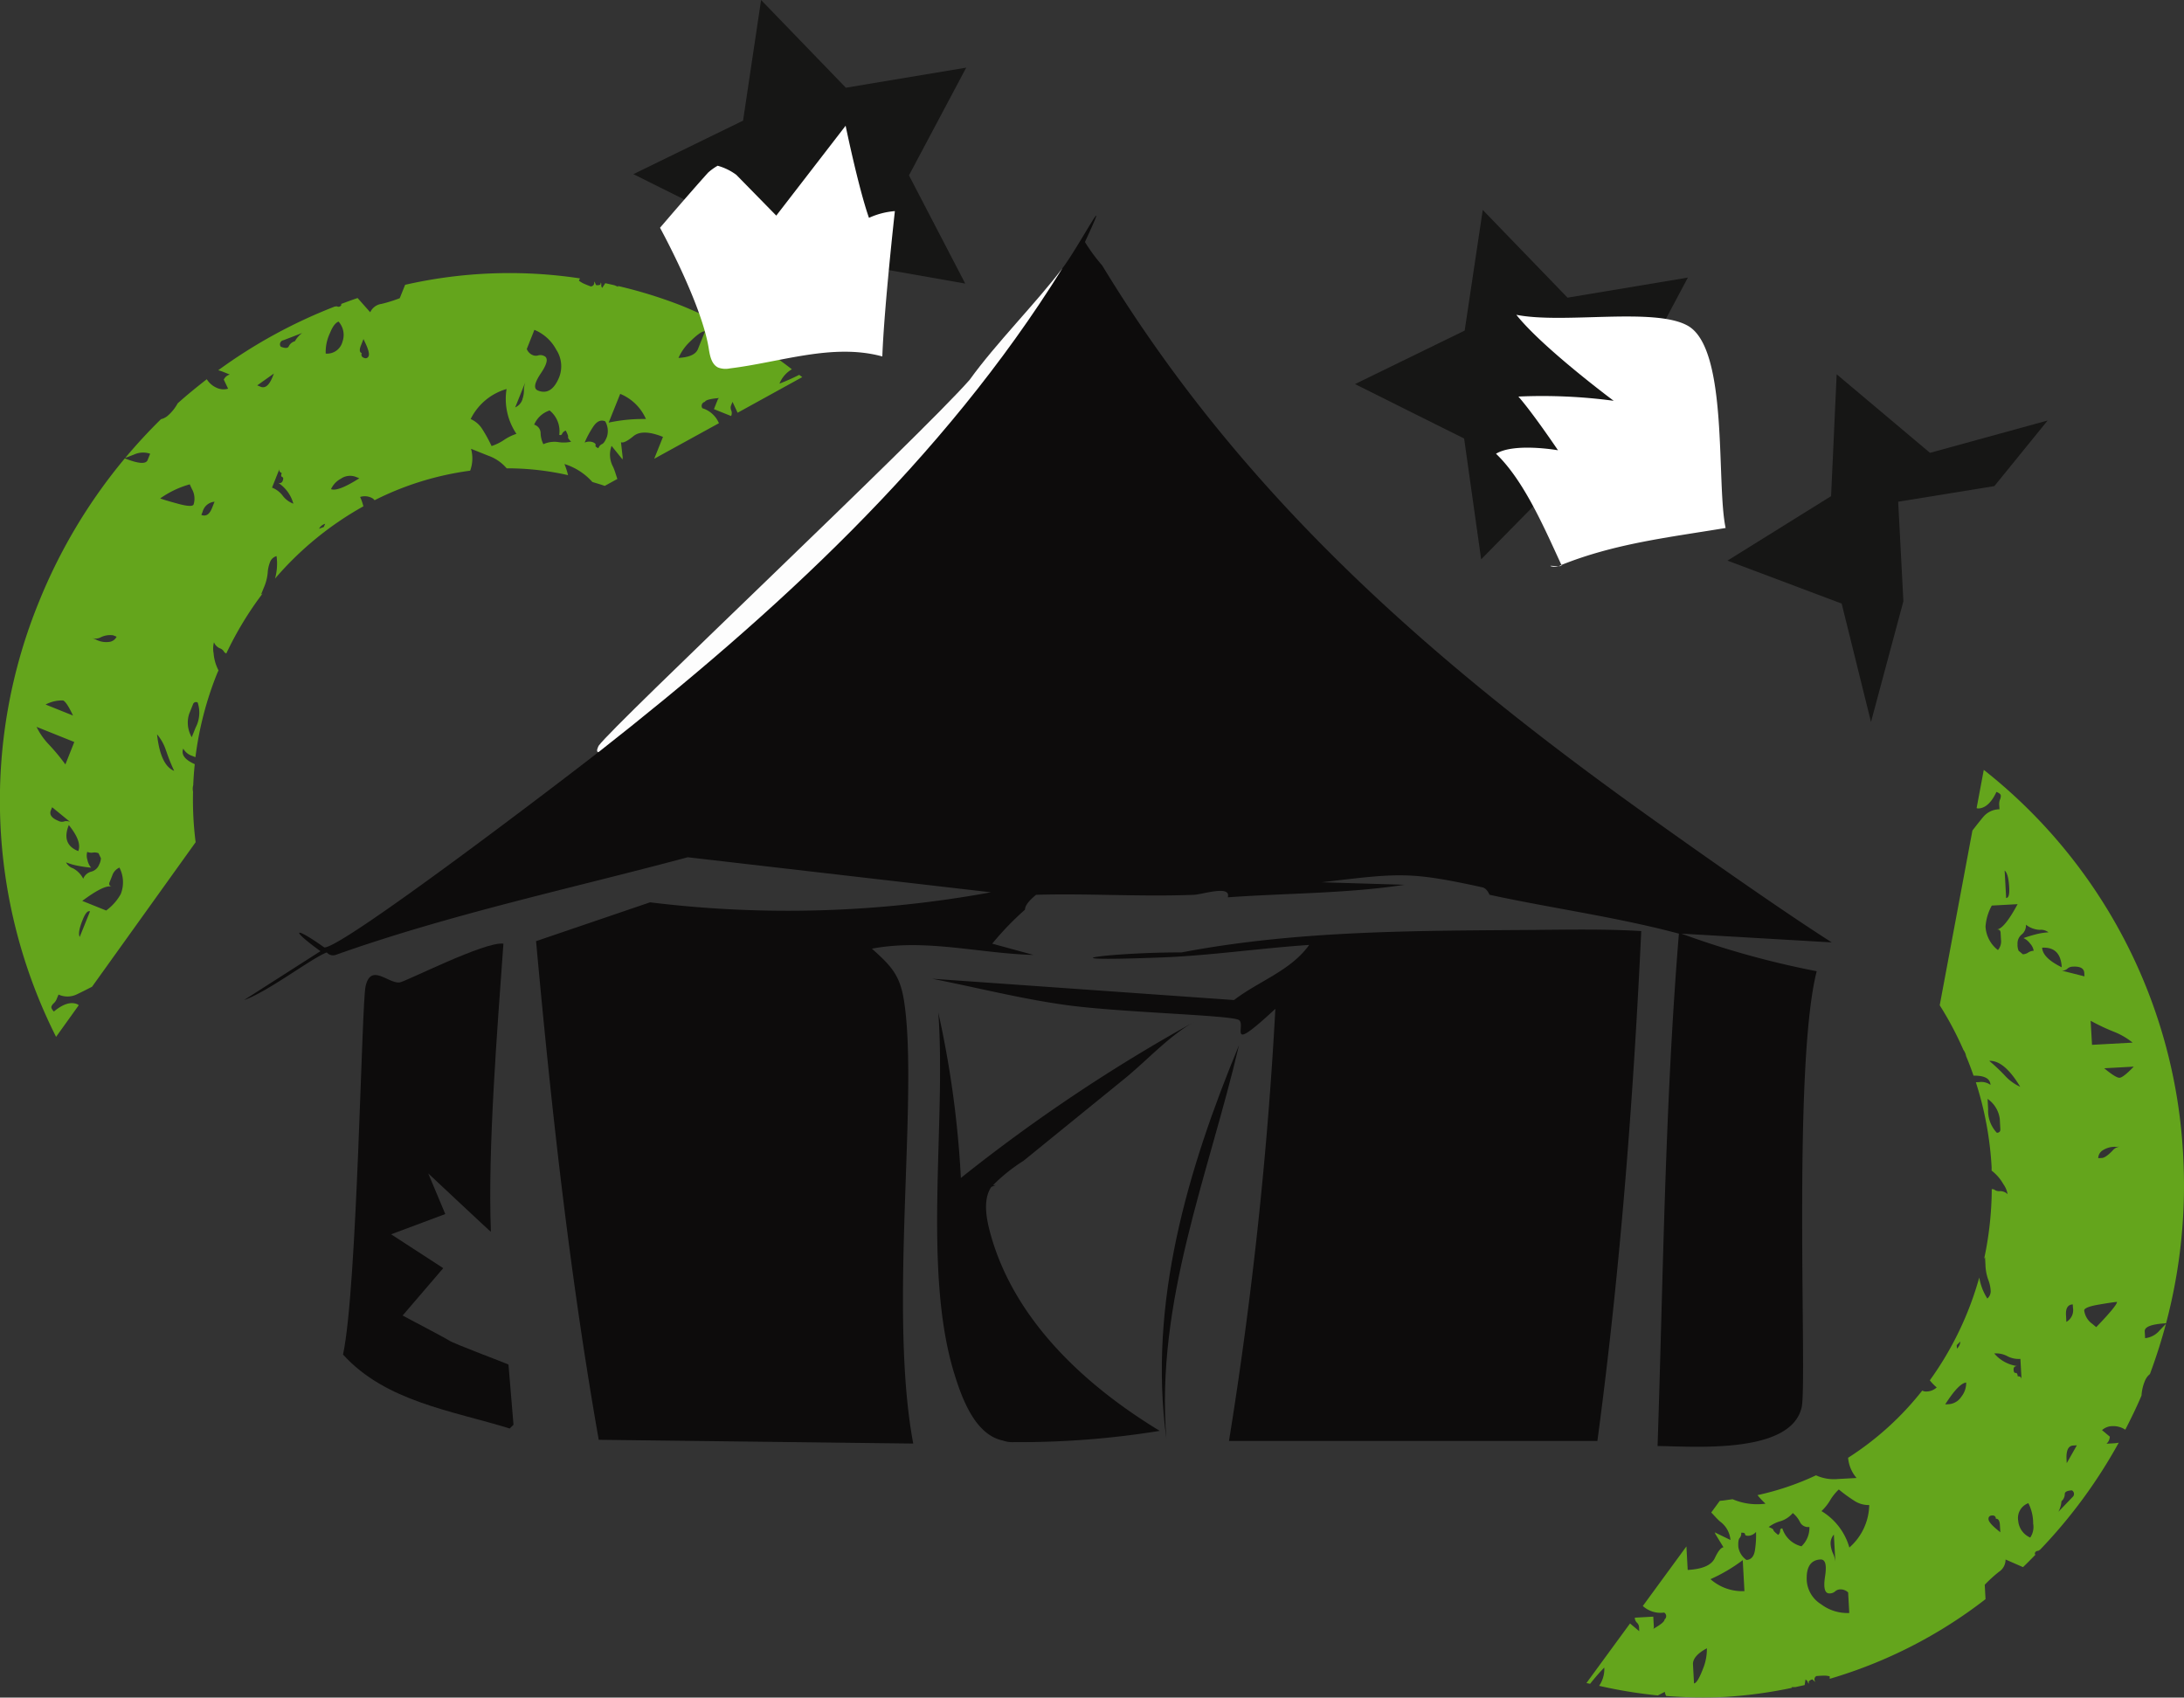
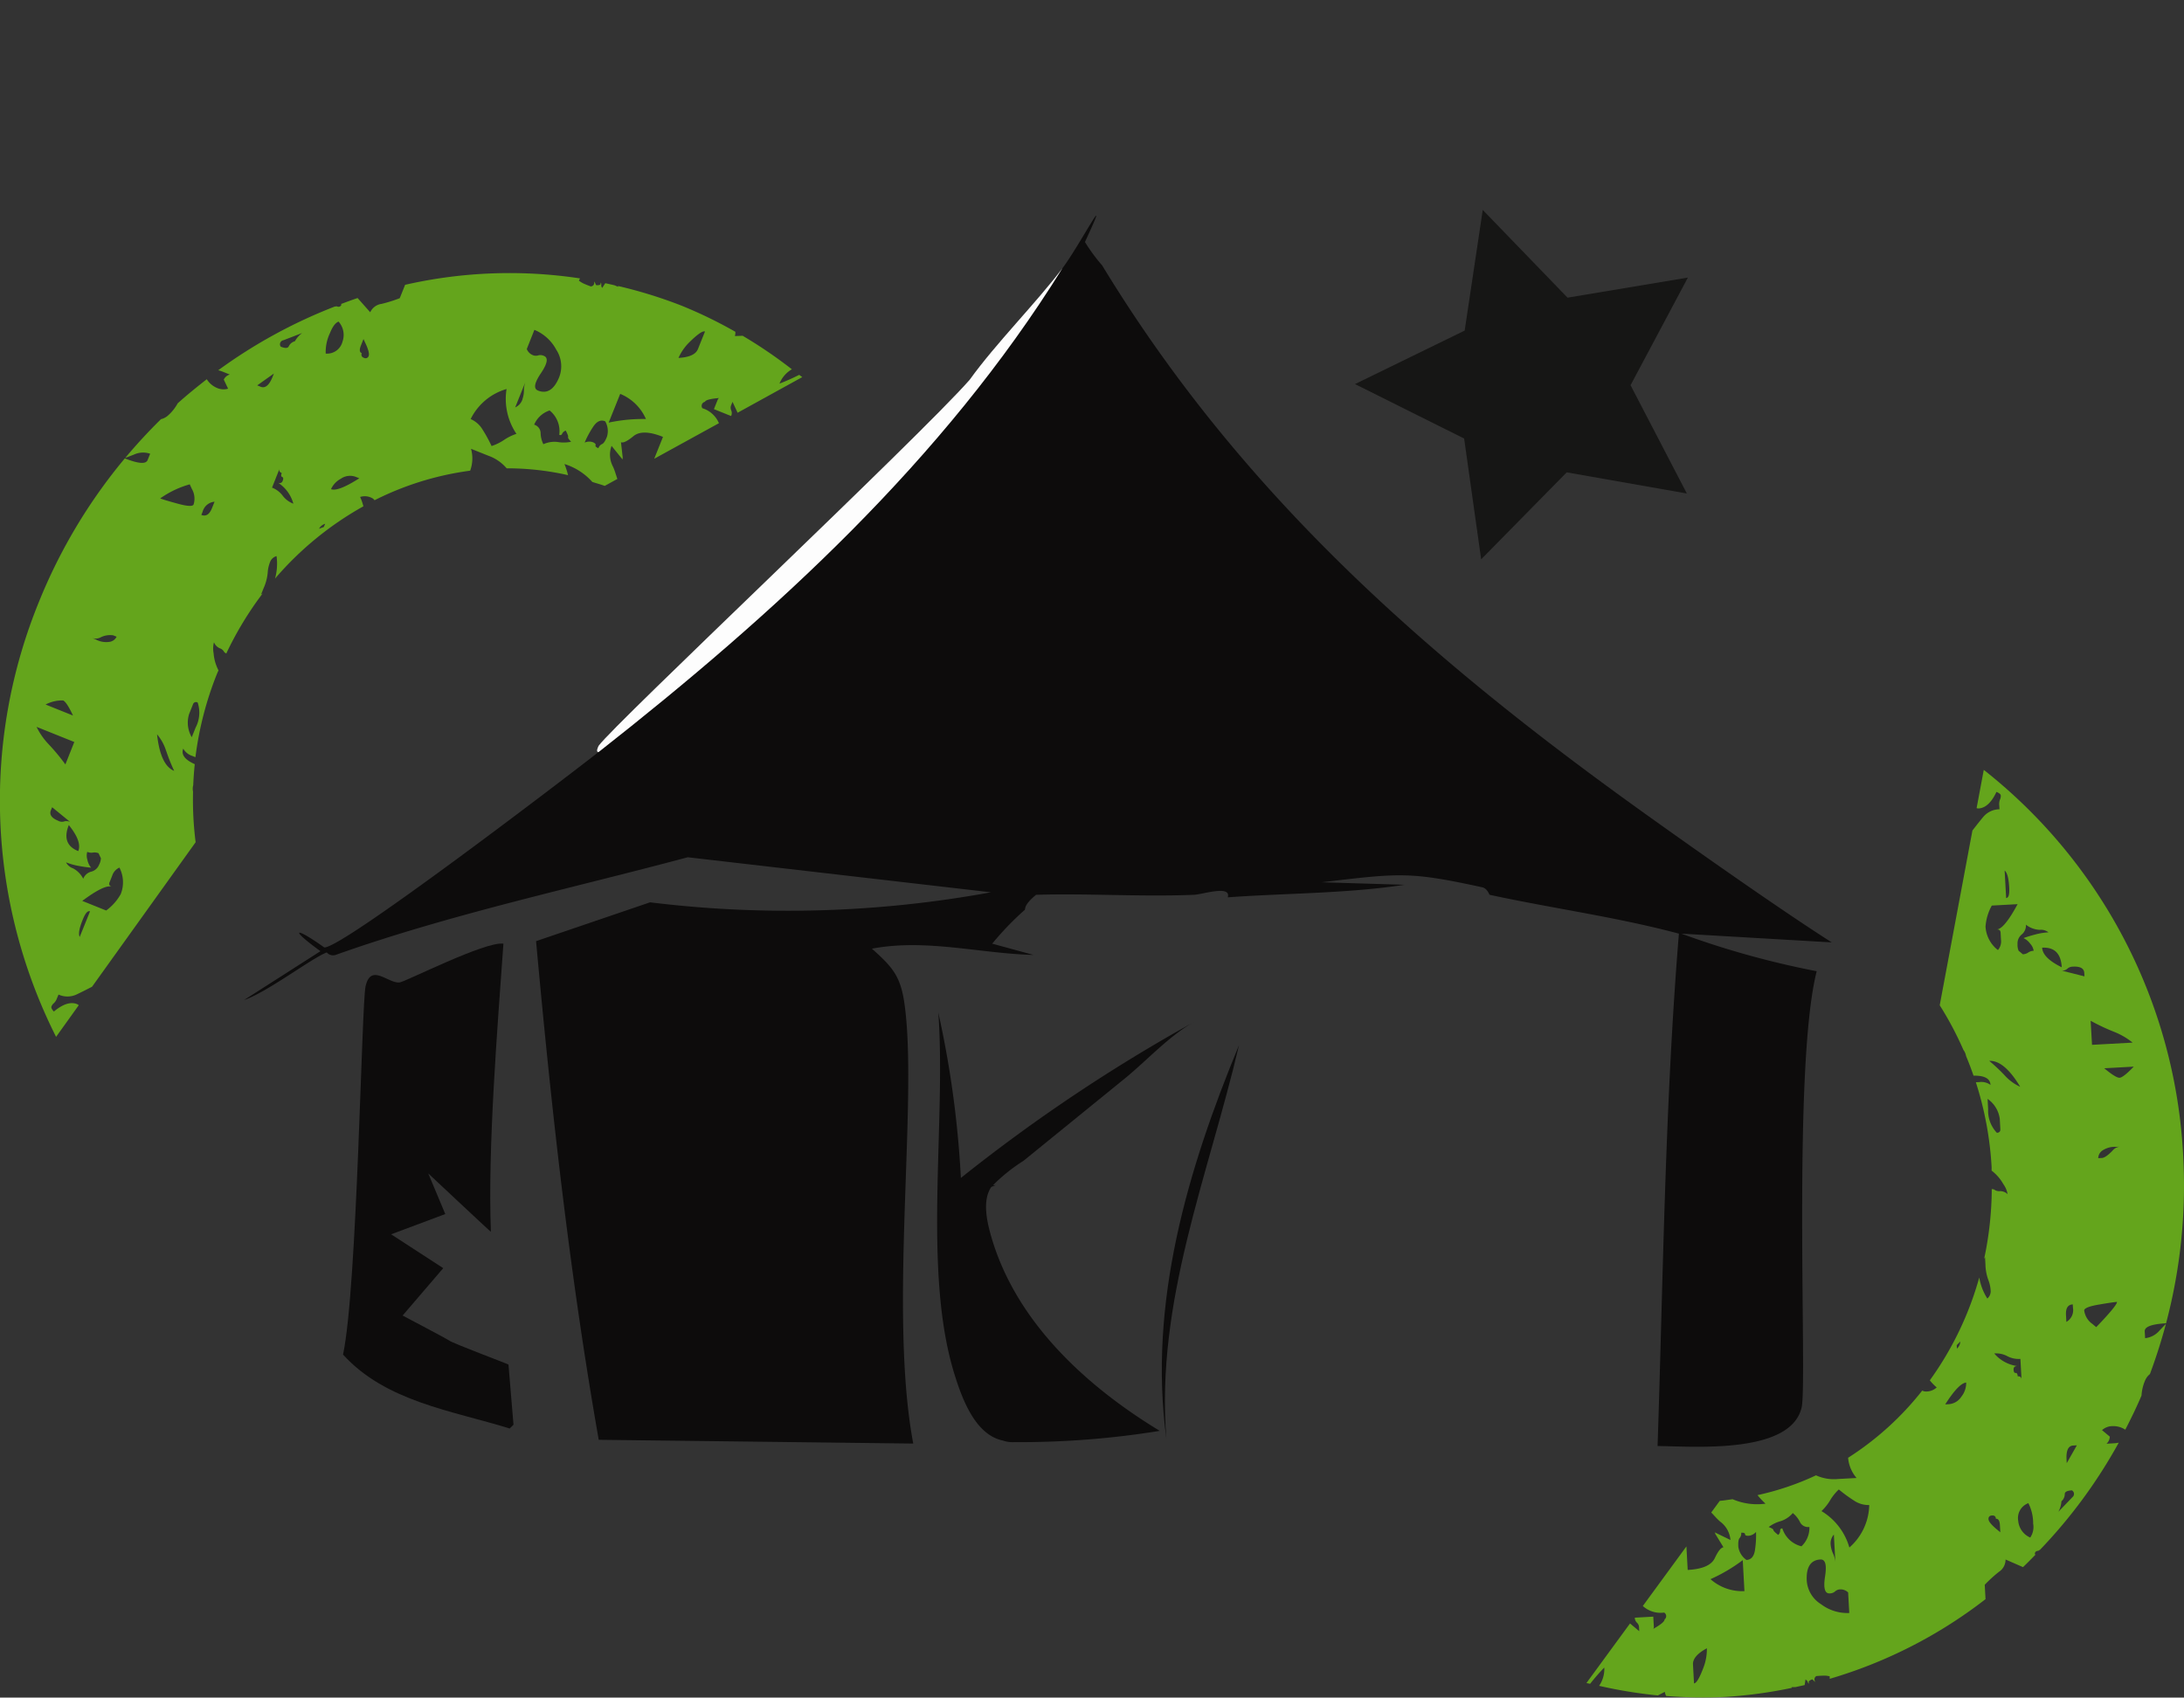
<svg xmlns="http://www.w3.org/2000/svg" width="143.361" height="111.449" viewBox="0 0 143.361 111.449">
  <rect x="0" y="0" width="143.361" height="111.449" fill="#333333" stroke="none" />
  <g id="Raggruppa_1053" data-name="Raggruppa 1053" transform="translate(0 0)">
    <path id="Tracciato_2809" data-name="Tracciato 2809" d="M3.681,66.913l1.488-2.077a.551.551,0,0,0-.106-.071q-.638-.257-1.526.486c-.139-.146-.19-.258-.157-.338a.527.527,0,0,1,.156-.211.823.823,0,0,0,.206-.329l.1-.237a1.41,1.41,0,0,0,1.184-.006c.293-.138.638-.312,1.016-.507l6.8-9.488a22.024,22.024,0,0,1-.17-3.315.929.929,0,0,1,.012-.434q.029-.686.1-1.376c-.651-.29-.91-.63-.754-1.02a1.033,1.033,0,0,0,.592.479l.207.083a22.1,22.1,0,0,1,1.424-5.5c.027-.067.062-.13.09-.2a2.915,2.915,0,0,1-.322-1.124,1.616,1.616,0,0,1,.025-.721.719.719,0,0,0,.368.39.522.522,0,0,1,.3.242c.021.045.094.073.138.109a22.325,22.325,0,0,1,2.387-3.944c-.035.017-.058.046-.1.061l.168-.417a3.172,3.172,0,0,0,.264-.989,2.254,2.254,0,0,1,.182-.78.64.64,0,0,1,.4-.329,3.642,3.642,0,0,1-.1,1.478,21.3,21.3,0,0,1,5.8-4.746,3.366,3.366,0,0,0-.215-.615,1.025,1.025,0,0,1,.76.06.5.5,0,0,1,.19.155,19.652,19.652,0,0,1,6.274-1.94h0a2.341,2.341,0,0,0,.057-1.437l1.123.45a2.817,2.817,0,0,1,1.216.833,18.024,18.024,0,0,1,4.03.448,5.165,5.165,0,0,0-.237-.731,4.057,4.057,0,0,1,1.83,1.177c.27.089.544.158.813.26l.831-.457c-.093-.264-.163-.539-.28-.793a1.665,1.665,0,0,1-.1-1.377l.727.9a.225.225,0,0,1,.005-.121l-.115-1.018c.149.06.421-.073.818-.4s1.041-.312,1.939.048l-.575,1.436,4.248-2.335a1.737,1.737,0,0,0-1.088-.984.273.273,0,0,1,.169-.42c.049-.123.368-.2.932-.248a.212.212,0,0,0-.089.1l-.169.42-.083.208.675.272.452.181a.452.452,0,0,0,.012-.36A.437.437,0,0,1,48,25.431l.084-.208c.139.3.246.527.335.715L52.66,23.6c-.063-.051-.133-.1-.2-.149a13.83,13.83,0,0,1-1.294.575,1.92,1.92,0,0,1,.813-.941,30.6,30.6,0,0,0-3.229-2.2c-.169.007-.323.011-.51.021a.934.934,0,0,0,.032-.282,29.541,29.541,0,0,0-3.512-1.707,30.23,30.23,0,0,0-4.193-1.3l.009.053-.238-.1c-.2-.047-.405-.094-.607-.137l-.2.309a.286.286,0,0,1-.064-.21.126.126,0,0,0-.052-.139l.011.072c.006.047-.033.079-.119.094-.13.02-.2.006-.205-.042a.618.618,0,0,0-.1-.2c.028.191-.045.3-.217.33-.187-.068-.339-.129-.457-.183a1.467,1.467,0,0,1-.328-.2l.071-.146a30.876,30.876,0,0,0-11.478.421l-.353.879a9.307,9.307,0,0,1-1.193.374.956.956,0,0,0-.745.55l-.828-.934c-.374.124-.742.264-1.112.4l.057.024a.209.209,0,0,1-.311.117.866.866,0,0,1-.132.017,33.467,33.467,0,0,0-7.65,4.183,2.758,2.758,0,0,1,.308.1l.448.18a.646.646,0,0,0-.393.33l.283.6a1.05,1.05,0,0,1-.759-.063,1.426,1.426,0,0,1-.638-.558c-.651.507-1.293,1.026-1.911,1.582a2.942,2.942,0,0,1-.683.84,1.066,1.066,0,0,1-.413.2q-1.23,1.208-2.35,2.546l.572-.219a1.428,1.428,0,0,1,1.066-.057l-.167.417c-.112.278-.609.238-1.495-.113a35.326,35.326,0,0,0-5.643,9.432A34.482,34.482,0,0,0,3.681,66.913m41.5-45.533c.578-.578.942-.836,1.095-.774l-.462,1.151c-.141.351-.569.543-1.278.582a3.437,3.437,0,0,1,.645-.959M40.711,24.7A3.137,3.137,0,0,1,42.4,26.35a10.854,10.854,0,0,0-2.446.236Zm-1.8,2.2c.243-.39.511-.525.814-.4a1.268,1.268,0,0,1,.115,1.018c-.113.282-.222.442-.323.477a.453.453,0,0,0-.236.27c-.154-.061-.215-.124-.187-.194s-.032-.136-.182-.2a.744.744,0,0,0-.535.027,6.192,6.192,0,0,1,.533-1m-2.835-1.112a1.746,1.746,0,0,1,.636,1.6.128.128,0,0,0,.191-.074.383.383,0,0,1,.239-.2l.086.183c.057.123.079.205.062.248s.046.142.2.3a2.342,2.342,0,0,1-.884.016,1.752,1.752,0,0,0-.937.145,1.763,1.763,0,0,1-.182-.742.585.585,0,0,0-.423-.541,1.661,1.661,0,0,1,1.015-.932m-1-5.293A2.865,2.865,0,0,1,36.514,21.8a1.98,1.98,0,0,1,.2,1.782c-.337.841-.806,1.136-1.4.9-.307-.123-.238-.5.191-1.136s.5-1.019.2-1.139a.526.526,0,0,0-.378-.033.519.519,0,0,1-.381-.03.715.715,0,0,1-.367-.389Zm-.78,4.554a.881.881,0,0,1-.48.538l.674-1.679a1.662,1.662,0,0,0-.1.569,1.751,1.751,0,0,1-.1.572m-1.041-.664a4.1,4.1,0,0,0,.649,2.938,3.24,3.24,0,0,0-.814.4,3.215,3.215,0,0,1-.818.4,9.81,9.81,0,0,0-.6-1.095,1.7,1.7,0,0,0-.773-.676,3.8,3.8,0,0,1,2.36-1.973m-12,9.059-.311.117a.629.629,0,0,1,.4-.325Zm1.148-3.189a1.068,1.068,0,0,1,.957-.1l.225.09c-.937.6-1.557.835-1.855.715a1.45,1.45,0,0,1,.674-.7M23.86,21.1l.14.3c.185.4.253.675.2.809a.21.21,0,0,1-.312.121.207.207,0,0,1-.139-.3c-.153-.061-.17-.226-.057-.507ZM5.233,60.352c-.1-.2-.029-.575.2-1.139.168-.417.323-.6.476-.539Zm7.435-15.269a.206.206,0,0,1,.307-.119,2.108,2.108,0,0,1-.136,1.648l-.252.629a1.892,1.892,0,0,1-.171-1.529Zm5.888-13.7a1.6,1.6,0,0,0-.7-.528l.5-1.257c-.058.142-.01.238.14.3-.058.142-.05.226.029.258s.086.114.03.253a.208.208,0,0,1-.311.118,2.38,2.38,0,0,1,1.012,1.382,1.571,1.571,0,0,1-.7-.524m3.67-11.428a1.317,1.317,0,0,1,.254,1.319,1.041,1.041,0,0,1-1.1.778,2.9,2.9,0,0,1,.28-1.347c.169-.42.351-.67.561-.751M10.913,48.151a11.752,11.752,0,0,0,.521,1.3c-.6-.242-.978-1.038-1.125-2.4a3.109,3.109,0,0,1,.6,1.1M18.6,21.18l1.235-.476a1.666,1.666,0,0,0-.476.539.626.626,0,0,0-.4.325c-.057.142-.234.152-.532.032a.269.269,0,0,1,.169-.42m-.617,2.184-.084.212c-.225.56-.485.777-.788.656l-.223-.09ZM13.3,32.438a.888.888,0,0,1,.784-.658l-.167.417c-.169.42-.4.569-.7.449Zm-.846-1.8.14.3a1.284,1.284,0,0,1,.114,1.022c-.056.139-.4.123-1.028-.048s-1.019-.29-1.164-.349a6.269,6.269,0,0,1,1.938-.924M4.143,44.827c.149.061.368.39.65.991l-1.8-.723a2.31,2.31,0,0,1,1.151-.268m.148,4.2a13.562,13.562,0,0,0-1.055-1.277A4.571,4.571,0,0,1,2.4,46.561l2.477.994Zm2.97-8.06a1.442,1.442,0,0,1-.984-.149l-.225-.09a.711.711,0,0,0,.532-.032,1.37,1.37,0,0,1,.842-.145l.228.091a.628.628,0,0,1-.395.325M3.845,52.737c-.451-.181-.619-.411-.507-.692l.083-.208L4.6,52.8a.542.542,0,0,0-.378-.033.509.509,0,0,1-.381-.029m.676.27c.581.722.79,1.289.621,1.71-.754-.3-.958-.872-.621-1.71m.948,3.526a1.594,1.594,0,0,0-.672-.686.8.8,0,0,1-.458-.391,4.264,4.264,0,0,0,.854.238c.312.057.575.093.792.11a1.116,1.116,0,0,1-.242-.512.887.887,0,0,1-.012-.525.673.673,0,0,0,.373.047.669.669,0,0,1,.371.045c.078.171.129.277.152.321a.977.977,0,0,1-.115.421.753.753,0,0,1-.522.466.764.764,0,0,0-.522.466m1.87.525c-.153-.062-.2-.159-.14-.3l.169-.42a.874.874,0,0,1,.476-.539,2.1,2.1,0,0,1,.086,1.741,3.347,3.347,0,0,1-.956,1.077L5.4,57.987c.989-.737,1.638-1.049,1.94-.928" transform="translate(0 1.159)" fill="#64a51c" />
    <path id="Tracciato_2810" data-name="Tracciato 2810" d="M123.484,47.279l-.47,2.511a.549.549,0,0,0,.126.019q.686-.037,1.177-1.086c.188.075.281.154.285.241a.55.55,0,0,1-.052.257.841.841,0,0,0-.049.386l.015.256a1.411,1.411,0,0,0-1.07.506c-.206.248-.446.553-.706.888l-2.147,11.473a21.893,21.893,0,0,1,1.556,2.932.929.929,0,0,1,.173.4q.265.635.491,1.29c.713-.013,1.092.186,1.114.606a1.034,1.034,0,0,0-.739-.185l-.223.013A22.116,22.116,0,0,1,124,73.368c0,.074,0,.144,0,.218a2.916,2.916,0,0,1,.767.882,1.614,1.614,0,0,1,.282.663.716.716,0,0,0-.5-.2.53.53,0,0,1-.369-.094c-.04-.033-.115-.027-.171-.042a22.368,22.368,0,0,1-.5,4.583c.025-.03.032-.066.06-.1l.025.449a3.167,3.167,0,0,0,.179,1.007,2.3,2.3,0,0,1,.166.785.636.636,0,0,1-.22.465,3.653,3.653,0,0,1-.53-1.382,21.292,21.292,0,0,1-3.246,6.752,3.264,3.264,0,0,0,.453.466,1.024,1.024,0,0,1-.713.268.509.509,0,0,1-.238-.061,19.615,19.615,0,0,1-4.866,4.411h0a2.335,2.335,0,0,0,.556,1.327l-1.208.066a2.819,2.819,0,0,1-1.454-.241,18.022,18.022,0,0,1-3.841,1.3,5.113,5.113,0,0,0,.525.561,4.069,4.069,0,0,1-2.157-.292c-.282.034-.559.087-.845.107l-.56.765c.2.2.375.42.59.6a1.672,1.672,0,0,1,.672,1.206l-1.039-.507a.216.216,0,0,1,.047.111l.535.875c-.16.009-.351.244-.571.71s-.811.723-1.779.776l-.084-1.545-2.862,3.912a1.731,1.731,0,0,0,1.4.432.272.272,0,0,1,.026.451c.006.133-.248.341-.741.62a.217.217,0,0,0,.04-.127l-.026-.452-.012-.225-.727.041-.485.027a.451.451,0,0,0,.141.33.436.436,0,0,1,.137.333l.012.225c-.253-.215-.445-.374-.605-.507l-2.86,3.909c.079.02.16.033.241.052a13.729,13.729,0,0,1,.929-1.068,1.924,1.924,0,0,1-.339,1.2,30.782,30.782,0,0,0,3.856.631c.151-.078.289-.146.454-.235a.983.983,0,0,0,.089.269,29.675,29.675,0,0,0,3.906.062,30.157,30.157,0,0,0,4.349-.594l-.03-.045.261-.005q.3-.064.608-.133l.053-.367c.089.057.139.111.146.163a.128.128,0,0,0,.106.1L112,107.2c-.027-.041,0-.087.067-.136.109-.074.176-.09.2-.049a.619.619,0,0,0,.173.144.249.249,0,0,1,.057-.39c.2-.017.361-.027.491-.028a1.5,1.5,0,0,1,.384.046v.163A30.849,30.849,0,0,0,123.6,101.72l-.052-.945a9.441,9.441,0,0,1,.924-.844.956.956,0,0,0,.443-.814l1.145.5c.287-.27.561-.553.837-.835l-.061,0c-.007-.149.073-.229.233-.237a.834.834,0,0,1,.112-.071,33.442,33.442,0,0,0,5.163-7.026,2.55,2.55,0,0,1-.321.04l-.482.027a.644.644,0,0,0,.216-.465l-.51-.427a1.043,1.043,0,0,1,.714-.263,1.427,1.427,0,0,1,.814.235c.376-.734.739-1.476,1.064-2.242a2.925,2.925,0,0,1,.263-1.05,1.062,1.062,0,0,1,.289-.359q.6-1.613,1.052-3.3l-.424.442a1.435,1.435,0,0,1-.943.5l-.025-.449c-.017-.3.451-.474,1.4-.529a35.306,35.306,0,0,0,1.126-10.932,34.48,34.48,0,0,0-13.091-25.4M105.13,106.087c-.28.769-.5,1.156-.665,1.164-.025-.448-.047-.865-.068-1.238s.287-.734.912-1.068a3.427,3.427,0,0,1-.179,1.142m2.645-4.894a3.145,3.145,0,0,1-2.229-.785,10.821,10.821,0,0,0,2.118-1.249Zm.7-2.757c-.056.458-.242.693-.567.71a1.269,1.269,0,0,1-.536-.873c-.016-.3.015-.494.091-.569a.454.454,0,0,0,.1-.345c.165-.01.247.021.251.1s.087.109.247.1a.751.751,0,0,0,.474-.251,6.274,6.274,0,0,1-.061,1.131m3.04-.19a1.747,1.747,0,0,1-1.251-1.176c-.1.005-.148.053-.143.148a.381.381,0,0,1-.132.282l-.155-.129c-.1-.088-.158-.153-.161-.2s-.1-.11-.306-.19a2.343,2.343,0,0,1,.794-.388,1.743,1.743,0,0,0,.788-.528,1.748,1.748,0,0,1,.478.6.583.583,0,0,0,.613.311,1.658,1.658,0,0,1-.525,1.274m3.142,4.375a2.863,2.863,0,0,1-1.853-.576,1.982,1.982,0,0,1-.937-1.53c-.049-.9.251-1.371.894-1.406.329-.018.426.351.307,1.111s-.018,1.133.3,1.115a.53.53,0,0,0,.357-.129.516.516,0,0,1,.357-.135.723.723,0,0,1,.5.2Zm-1.219-4.457a.881.881,0,0,1,.207-.69l.1,1.8a1.648,1.648,0,0,0-.154-.555,1.8,1.8,0,0,1-.153-.56m1.224.161a4.1,4.1,0,0,0-1.829-2.388,3.283,3.283,0,0,0,.567-.71,3.257,3.257,0,0,1,.571-.71,9.763,9.763,0,0,0,1.01.738,1.707,1.707,0,0,0,.986.285,3.8,3.8,0,0,1-1.3,2.785m7.043-13.282.233-.238a.631.631,0,0,1-.22.462Zm.309,3.375a1.07,1.07,0,0,1-.824.5l-.241.014q.895-1.4,1.378-1.433a1.453,1.453,0,0,1-.313.921m2.553,8.908-.253-.211c-.338-.285-.515-.5-.523-.65s.072-.232.232-.242.245.062.253.215c.165-.009.249.133.266.435Zm.283-43.445c.173.14.269.51.3,1.115.026.449-.037.681-.2.69Zm-.281,16.981c.007.145-.064.229-.229.237a2.109,2.109,0,0,1-.573-1.55l-.036-.677a1.893,1.893,0,0,1,.8,1.313Zm.454,14.9a1.6,1.6,0,0,0,.862.181l.075,1.354c-.009-.154-.093-.22-.253-.211-.009-.154-.05-.227-.135-.221s-.127-.068-.135-.218.072-.229.232-.237a2.382,2.382,0,0,1-1.5-.824,1.554,1.554,0,0,1,.856.177m1.506,11.909a1.314,1.314,0,0,1-.788-1.089,1.041,1.041,0,0,1,.664-1.169,2.9,2.9,0,0,1,.315,1.34,1.237,1.237,0,0,1-.191.918m-1.668-30.333a11.394,11.394,0,0,0-1.023-.961c.647-.036,1.326.526,2.033,1.7a3.107,3.107,0,0,1-1.01-.738M129.3,95.03l-.918.954a1.658,1.658,0,0,0,.2-.69.633.633,0,0,0,.22-.462c-.009-.153.148-.236.468-.254a.269.269,0,0,1,.026.452m-.365-2.24-.013-.228c-.033-.6.111-.91.436-.928l.241-.013Zm.408-10.2a.886.886,0,0,1-.432.927l-.025-.448c-.025-.452.124-.685.445-.7Zm1.528,1.273-.253-.212a1.286,1.286,0,0,1-.536-.878c-.009-.149.311-.281.953-.391s1.047-.168,1.2-.176c.009.145-.444.7-1.365,1.657M132.4,67.489c-.16.009-.5-.2-1.008-.623l1.938-.107c-.461.479-.77.721-.93.73M130.5,63.748a13.693,13.693,0,0,0,1.5.71,4.654,4.654,0,0,1,1.255.724l-2.665.146Zm.716,8.559a1.448,1.448,0,0,1,.955-.281l.241-.013a.713.713,0,0,0-.469.254c-.3.316-.541.479-.7.488l-.245.014a.627.627,0,0,1,.22-.462M129.33,60.194c.485-.027.734.11.751.413l.013.225-1.478-.373a.541.541,0,0,0,.357-.129.513.513,0,0,1,.357-.135m-.727.041c-.832-.408-1.262-.834-1.286-1.286.81-.045,1.237.385,1.286,1.286m-2.351-2.795a1.586,1.586,0,0,0,.9.338.794.794,0,0,1,.581.163,4.263,4.263,0,0,0-.876.143c-.306.081-.56.159-.764.236a1.121,1.121,0,0,1,.436.361.888.888,0,0,1,.232.47.672.672,0,0,0-.357.115.659.659,0,0,1-.356.115c-.143-.121-.235-.2-.273-.226a.958.958,0,0,1-.074-.43.755.755,0,0,1,.275-.644.763.763,0,0,0,.276-.644m-1.916.315c.165-.009.245.061.253.211l.025.452a.878.878,0,0,1-.2.69,2.1,2.1,0,0,1-.814-1.541,3.318,3.318,0,0,1,.412-1.38l1.693-.093c-.585,1.086-1.041,1.643-1.366,1.661" transform="translate(6.733 3.268)" fill="#64a51c" />
    <path id="Tracciato_2811" data-name="Tracciato 2811" d="M71.33,16.539c9.171,15.078,21.511,25.879,35.7,36.026,3.312,2.37,8.889,6.3,12.173,8.389l-9.871-.575a57.383,57.383,0,0,0,8.883,2.468c-1.6,6.281-.615,26.979-.986,28.623-.707,3.126-7.156,2.564-9.459,2.55.373-11.214.481-22.456,1.4-33.64-4.083-1.091-8.3-1.656-12.421-2.55-.033-.007-.145-.418-.493-.494-4.761-1.036-5.386-.94-10.529-.329l5.43.165c-3.78.578-7.736.546-11.6.823.236-.828-1.655-.188-2.221-.165-3.443.14-6.917-.1-10.363,0-.835.684-.694.946-.74.987a19.242,19.242,0,0,0-2.138,2.221l2.713.74c-3.544-.094-7.071-1.082-10.611-.411,1.354,1.207,1.883,1.8,2.138,3.619.9,6.34-1.053,20.22.576,28.871l-20.645-.247C36.358,82.77,35.15,71.828,34.152,60.873l7.484-2.55a73.909,73.909,0,0,0,22.374-.658l-19.9-2.3C36.4,57.43,28.526,59.1,20.992,61.777a.536.536,0,0,1-.577-.164c-.974.361-3.916,2.614-5.428,3.125L20,61.531c-2.093-1.514-1.686-1.629.246-.247,1.1.135,16.01-11.257,18.014-12.832C49.82,39.381,60.885,29.272,68.7,16.7c1.125-1.486,3.4-5.866,1.481-1.728a11.617,11.617,0,0,0,1.153,1.563" transform="translate(1.036 0.916)" fill="#0d0c0c" />
    <path id="Tracciato_2812" data-name="Tracciato 2812" d="M36.766,48.229c-.231.038-.019-.385,0-.412C37.76,46.426,57.8,27.57,61.112,23.8c1.744-2.422,4.347-5.02,6.087-7.32C59.388,29.049,48.321,39.156,36.766,48.229" transform="translate(2.534 1.139)" fill="#fdfdfd" />
-     <path id="Tracciato_2813" data-name="Tracciato 2813" d="M97.115,57.1c2.218-.017,4.446-.055,6.663.082-.527,11.187-1.389,22.374-2.879,33.476H76.716A268.047,268.047,0,0,0,79.76,62.284c-3.29,3.064-1.89,1.089-2.385.74-.465-.328-7.742-.49-11.351-.987-2.95-.406-5.88-1.154-8.8-1.728l19.823,1.4c1.611-1.242,3.712-1.913,4.935-3.619-3.221.215-6.483.7-9.706.823-8.589.325-2.987-.353,1.316-.329,7.77-1.481,15.638-1.419,23.524-1.481" transform="translate(3.956 3.946)" fill="#0d0c0c" />
    <path id="Tracciato_2814" data-name="Tracciato 2814" d="M27.773,75.7,24.218,77.03l3.421,2.222-2.666,3.111s3.02,1.593,3.066,1.644c.134.146,3.87,1.54,3.883,1.577l.329,3.947L32,89.779c-3.805-1.178-8.13-1.761-10.939-4.853.942-4.4,1.213-23,1.48-24.181.349-1.538,1.464-.187,2.222-.247.365-.029,5.619-2.716,6.826-2.55-.4,5.625-1.035,13.423-.822,18.918,0,.029-4.113-3.835-4.113-3.835Z" transform="translate(1.456 4.005)" fill="#0d0c0c" />
    <path id="Tracciato_2815" data-name="Tracciato 2815" d="M61.1,73.623l-2.416,1.963c.468,3.185-.167,6.536.494,9.706.093.449.538,2.116.822,1.153,1.028,1.932,1.028,1.932,2.056,3.865-1.935-.232-2.843-2.662-3.372-4.359-2.125-6.816-.539-16.507-1.069-23.771a65.449,65.449,0,0,1,1.481,10.857,109.59,109.59,0,0,1,15.38-10.281c-1.646.882-3.174,2.579-4.635,3.765l-3.346,2.719-3.284,2.669A11.417,11.417,0,0,0,61.1,73.62c-.605.863-.3,2.247-.037,3.174C62.634,82.37,67.2,86.637,72.15,89.641a57.4,57.4,0,0,1-9.553.74,1.9,1.9,0,0,1-.749-.106,1.777,1.777,0,0,1-.619-.517c-2.788-3.249-3.235-7.856-3.29-12.137-.015-1.189.056-2.531.944-3.321a4.3,4.3,0,0,1,2.5-.791" transform="translate(3.977 4.298)" fill="#0d0c0c" />
    <path id="Tracciato_2816" data-name="Tracciato 2816" d="M76.4,64.179c-2.017,8.593-5.479,16.808-4.77,25.827-1.2-8.9,1.4-17.681,4.77-25.827" transform="translate(4.931 4.437)" fill="#0d0c0c" />
-     <path id="Tracciato_2817" data-name="Tracciato 2817" d="M115.483,45.812l-1.925-7.774-7.495-2.821,6.8-4.233.367-8,6.126,5.157,7.722-2.123-3.495,4.306-6.315,1.026.342,6.533Z" transform="translate(7.332 1.589)" fill="#161615" />
    <path id="Tracciato_2818" data-name="Tracciato 2818" d="M104.977,31.508,97.09,30.12l-5.615,5.71L90.357,27.9l-7.165-3.575,7.2-3.513,1.187-7.92,5.565,5.759,7.9-1.319L101.281,24.4Z" transform="translate(5.751 0.891)" fill="#161615" />
-     <path id="Tracciato_2819" data-name="Tracciato 2819" d="M60.672,18.617l-7.887-1.388-5.615,5.71-1.117-7.931-7.165-3.575,7.2-3.513L47.271,0l5.565,5.759,7.9-1.319-3.758,7.072Z" transform="translate(2.688)" fill="#161615" />
-     <path id="Tracciato_2820" data-name="Tracciato 2820" d="M43.662,10.815a3.591,3.591,0,0,1,.644-.468,3.709,3.709,0,0,1,1.229.6l2.62,2.674,4.552-5.9s.842,4.083,1.533,6.047a5.022,5.022,0,0,1,1.7-.442s-.708,6.351-.824,9.542c-3.255-.891-6.66.376-10.01.785a1.376,1.376,0,0,1-.76-.055c-.437-.205-.547-.763-.622-1.241-.464-2.957-3.2-7.938-3.2-7.938s2.112-2.469,3.138-3.6" transform="translate(2.801 0.534)" fill="#fff" />
-     <path id="Tracciato_2821" data-name="Tracciato 2821" d="M99.577,24.977a35.157,35.157,0,0,0-6.257-.278c.966,1.1,2.6,3.526,2.6,3.526s-2.862-.509-4.069.228c1.86,1.775,3.211,4.969,4.294,7.3.084.181-.879,0-.7.082a.906.906,0,0,0,.7-.082c3.536-1.418,7.091-1.812,10.779-2.426-.627-2.919.212-11.764-2.486-13.279-2.186-1.228-8.152-.1-11.253-.717,1.734,2.183,6.39,5.645,6.39,5.645" transform="translate(6.349 1.336)" fill="#fff" />
  </g>
</svg>